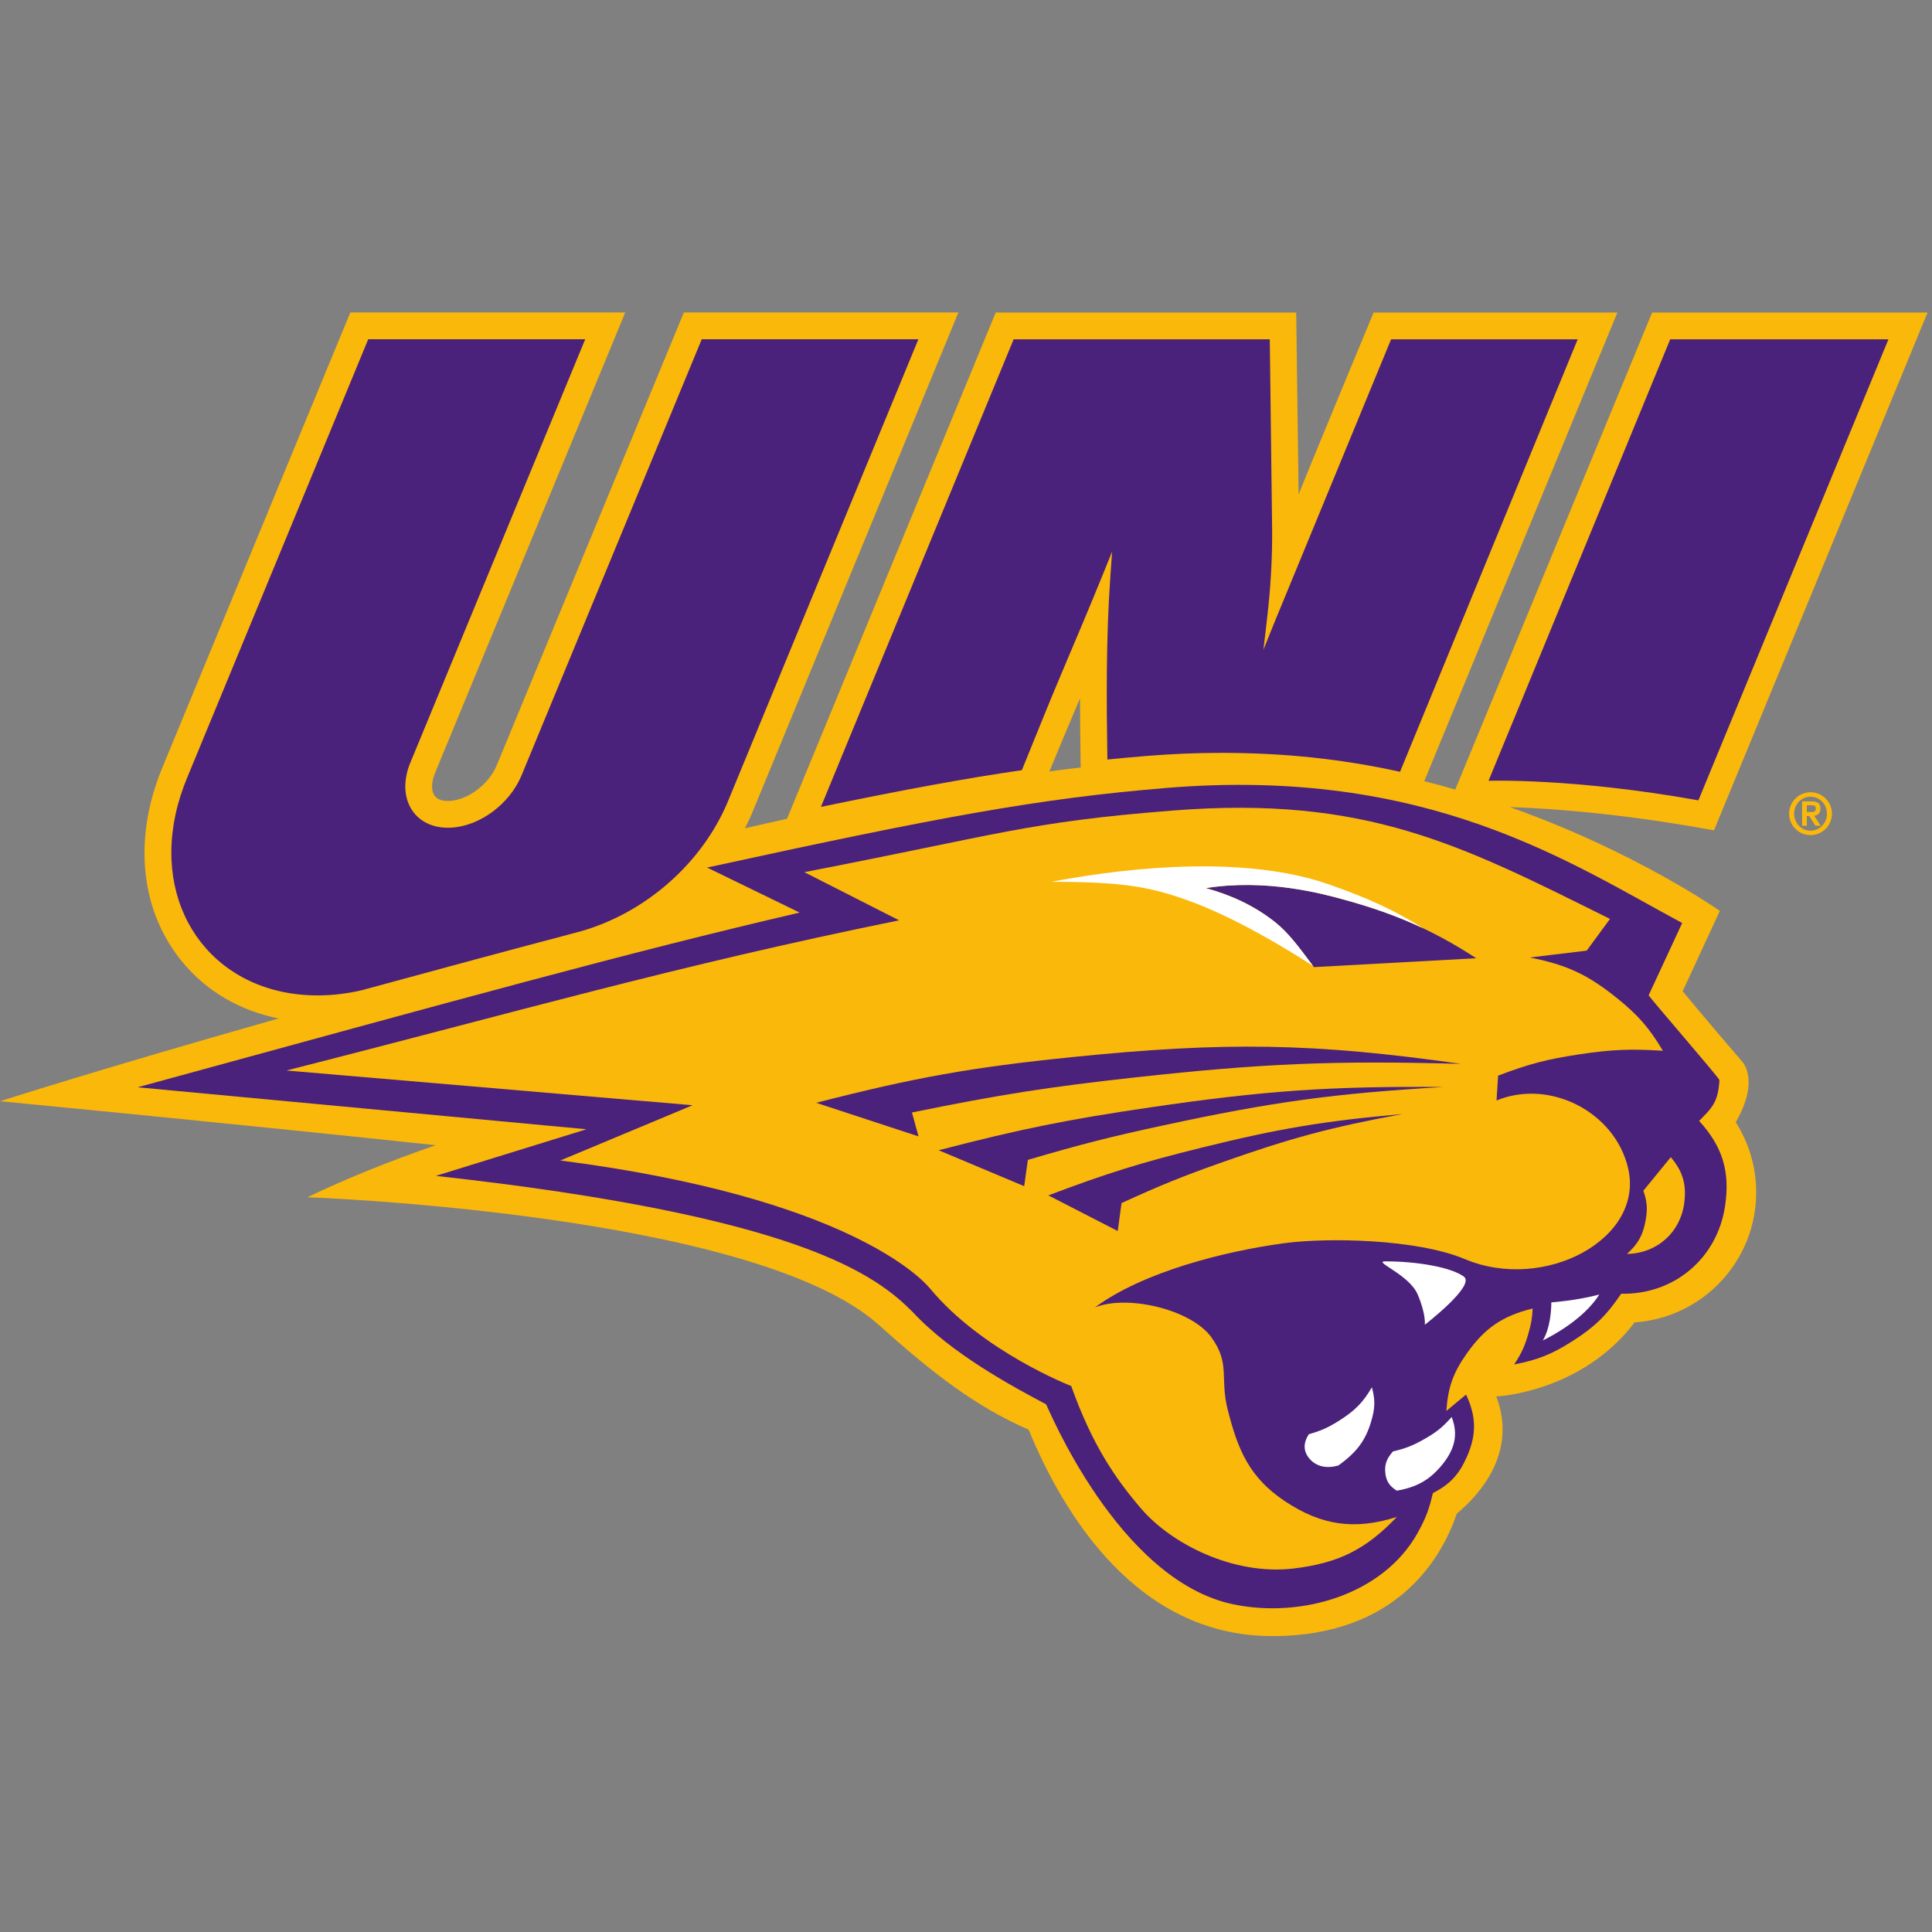
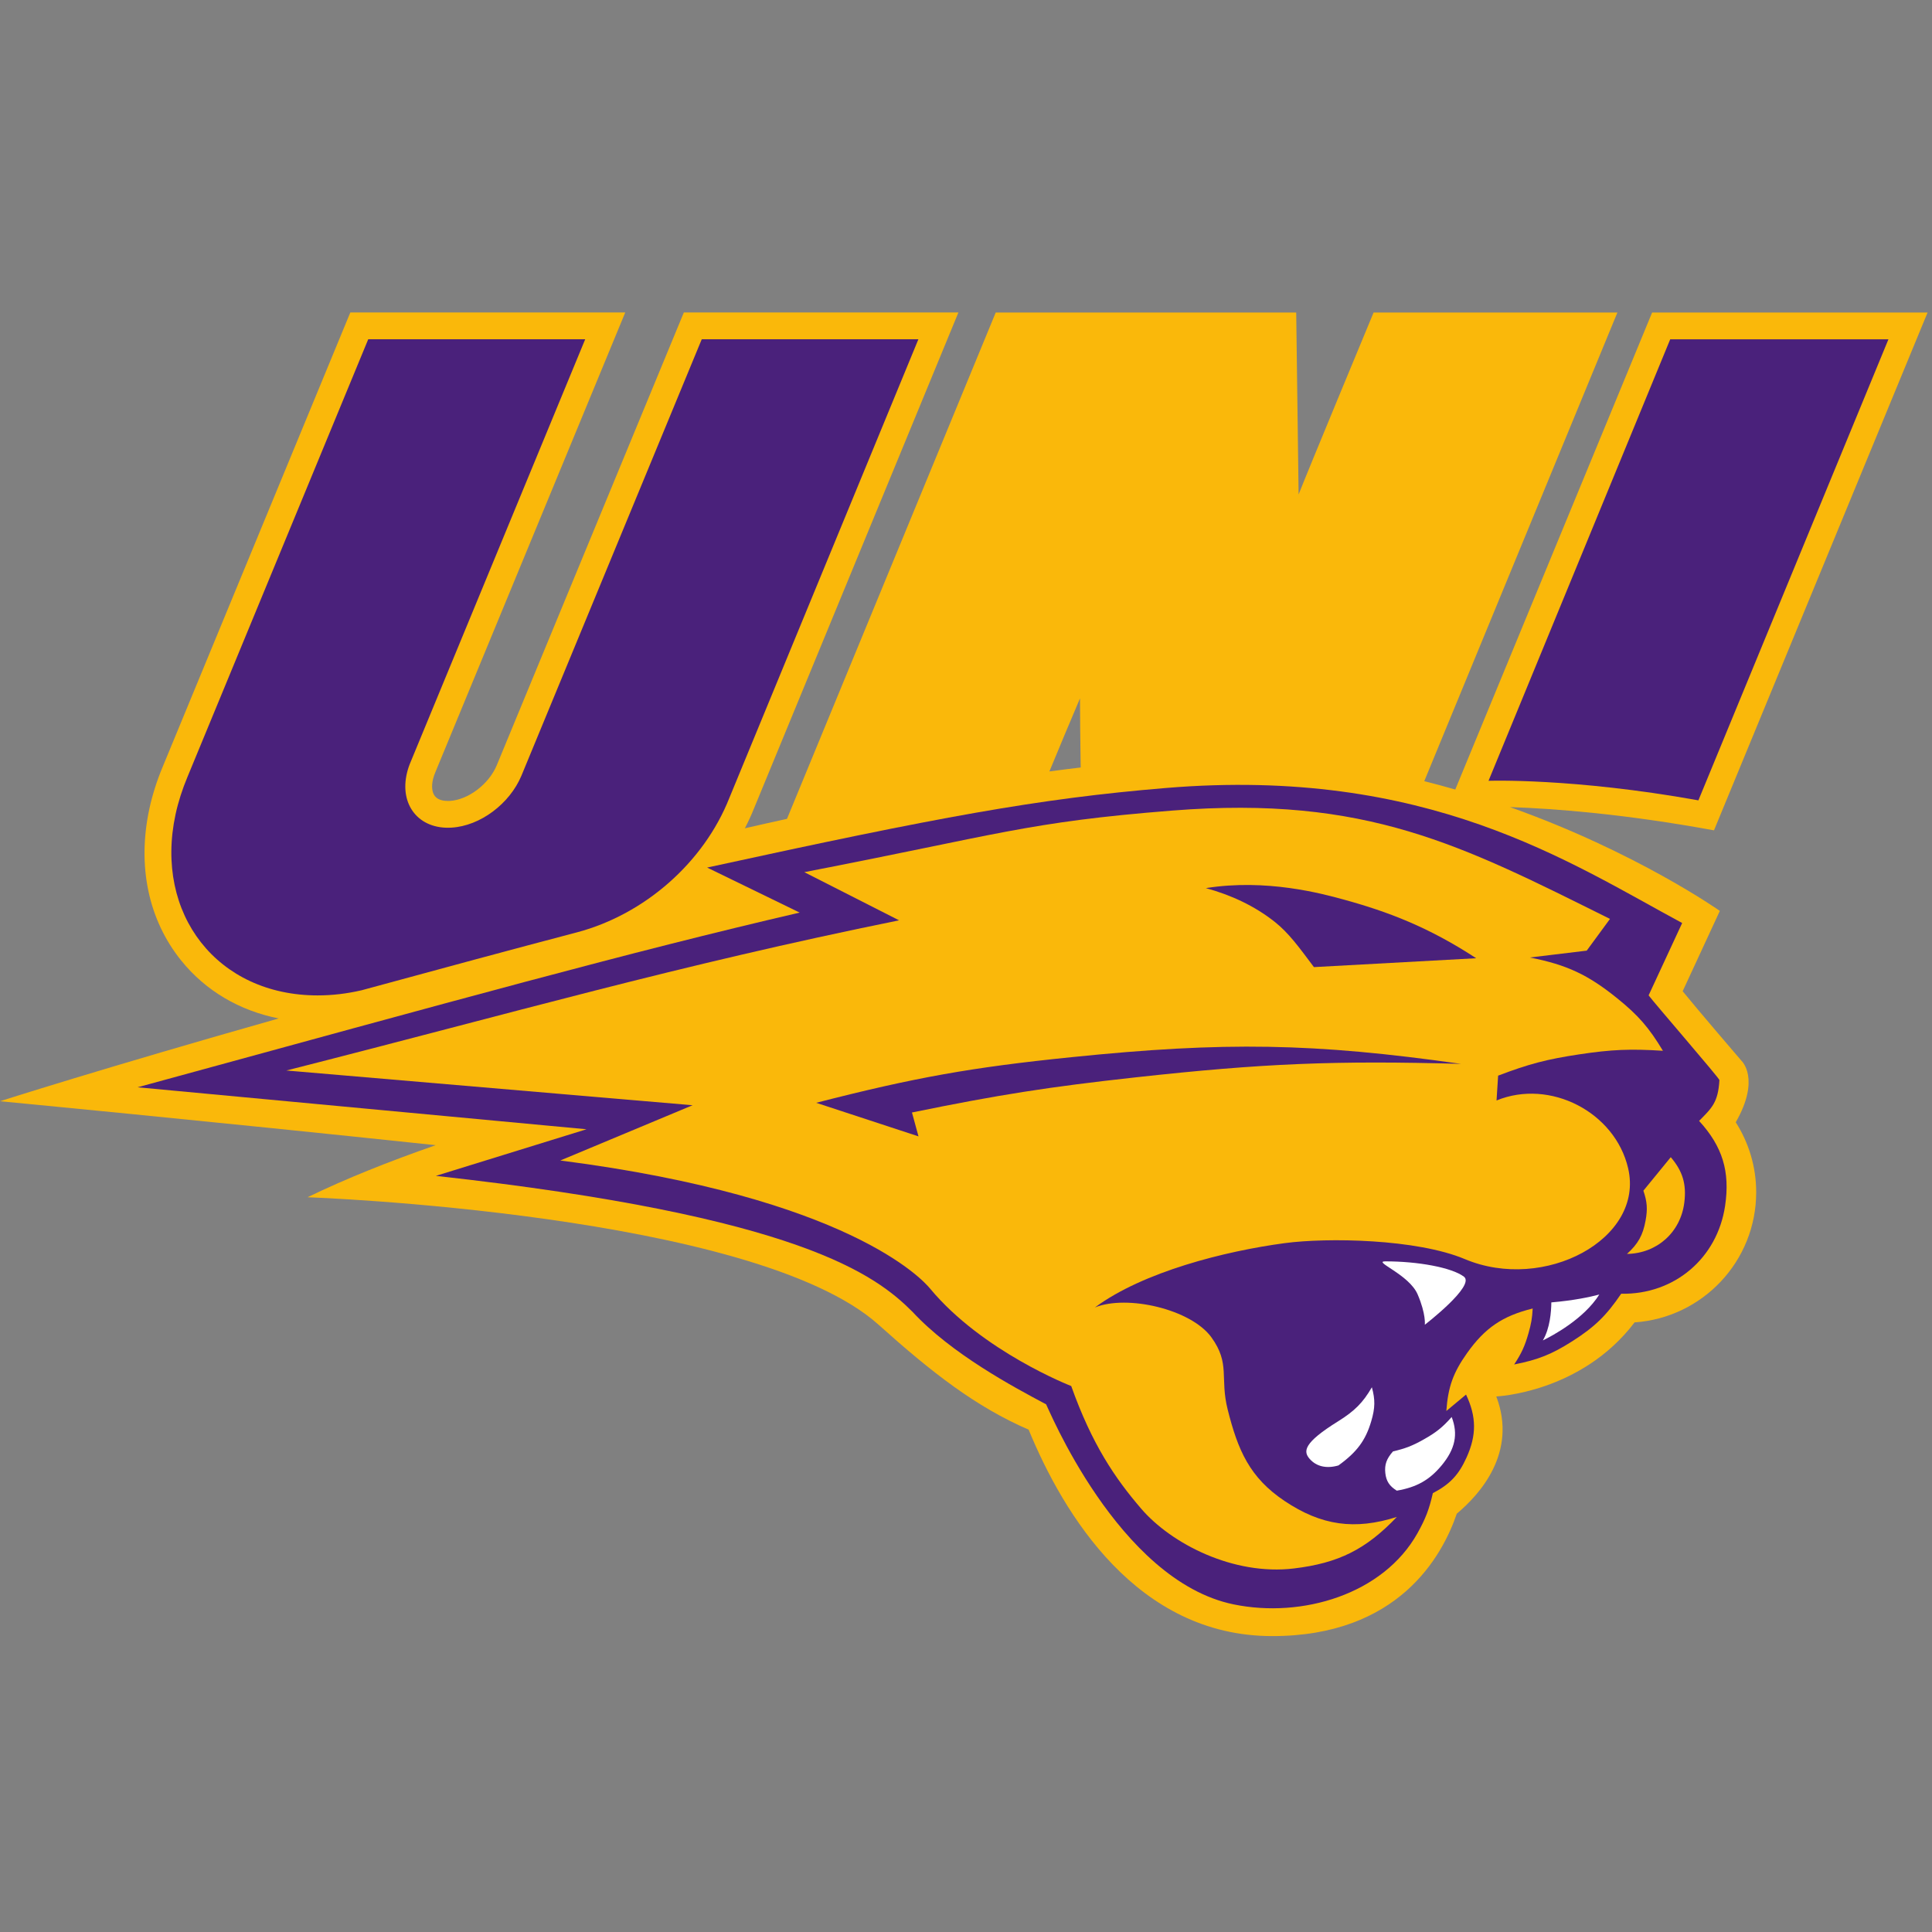
<svg xmlns="http://www.w3.org/2000/svg" width="200px" height="200px" viewBox="0 0 200 200" version="1.1">
  <rect x="0" y="0" width="200" height="200" fill="#808080" stroke="none" />
  <title>uni</title>
  <desc>Created with Sketch.</desc>
  <g id="uni" stroke="none" stroke-width="1" fill="none" fill-rule="evenodd">
    <g id="uni_BGL">
      <g id="uni" transform="translate(0, 31)">
        <g id="g10" transform="translate(100, 69.45) scale(-1, 1) rotate(-180) translate(-100, -69.45) translate(0, 0.532)">
          <g id="g12">
            <path d="M111.801,97.073 C111.805,94.871 111.832,92.729 111.862,90.698 L111.875,89.919 C110.8,89.792 109.718,89.655 108.633,89.51 C109.659,92.002 110.733,94.555 111.801,97.073 L111.801,97.073 Z M180.293,59.537 C180.293,59.537 175.868,64.689 174.188,66.756 L178.037,75.072 C178.037,75.072 169.406,81.168 156.306,85.819 C161.036,85.659 168.24,85.095 177.432,83.411 L199.541,137.015 L171.028,137.017 L150.649,87.636 C149.598,87.939 148.531,88.23 147.44,88.502 L167.433,137.017 L142.195,137.017 C142.195,137.017 135.322,120.472 134.431,118.179 L134.183,137.017 L103.078,137.017 L81.469,84.602 C79.943,84.268 78.485,83.94 77.11,83.624 C77.46,84.308 77.787,85.003 78.069,85.718 L99.213,137.019 L70.791,137.019 L51.414,90.123 C50.593,88.179 48.465,86.568 46.567,86.458 L46.365,86.453 C45.931,86.453 45.344,86.542 45.016,86.959 C44.715,87.343 44.648,87.993 44.833,88.737 C44.892,88.974 44.972,89.208 45.085,89.471 L64.724,137.019 L36.264,137.019 L16.838,89.98 C16.244,88.564 15.769,87.064 15.463,85.646 C14.187,79.724 15.361,74.139 18.77,69.92 C21.289,66.8 24.784,64.749 28.849,63.939 C10.632,58.777 0,55.368 0,55.368 C0,55.368 21.042,53.37 45.104,50.819 C40.312,49.152 35.802,47.355 31.839,45.431 C31.839,45.431 78.067,43.795 90.951,32.231 C96.489,27.258 101.031,23.732 106.484,21.37 C110.096,12.592 117.71,0 131.7,0 C144.737,0 149.292,8.232 150.807,12.675 C153.185,14.659 157.106,19.002 154.896,24.808 C154.896,24.808 163.671,25.173 169.211,32.475 C176.24,32.955 181.8,38.795 181.8,45.948 C181.8,48.617 181.017,51.097 179.684,53.192 C182.27,57.703 180.293,59.537 180.293,59.537 L180.293,59.537 Z" id="path14" fill="#FAB80A" fill-rule="nonzero" />
-             <path d="M187.425,87.354 C186.201,87.354 185.209,86.36 185.209,85.135 C185.209,83.91 186.201,82.916 187.425,82.916 C188.65,82.916 189.642,83.91 189.642,85.135 C189.642,86.36 188.65,87.354 187.425,87.354 M187.425,83.375 C186.474,83.375 185.728,84.165 185.728,85.135 C185.728,86.105 186.474,86.896 187.425,86.896 C188.376,86.896 189.125,86.105 189.125,85.135 C189.125,84.165 188.376,83.375 187.425,83.375 M188.45,85.661 C188.45,86.218 188.184,86.414 187.443,86.414 L186.555,86.414 L186.555,83.887 L187.039,83.887 L187.039,84.894 L187.297,84.894 L187.932,83.887 L188.477,83.887 L187.804,84.912 C188.217,84.975 188.45,85.228 188.45,85.661 M187.039,85.302 L187.039,86.008 L187.508,86.008 C187.804,86.008 187.968,85.952 187.968,85.679 C187.968,85.363 187.79,85.302 187.521,85.302 L187.039,85.302" id="path16" fill="#FAB80A" />
            <path d="M178.582,44.543 C177.775,39.104 173.317,35.336 167.823,35.44 C166.277,33.165 165.086,32.007 162.765,30.525 C160.634,29.17 159.229,28.607 156.746,28.118 C157.513,29.283 157.852,30.027 158.232,31.363 C158.509,32.333 158.609,32.906 158.664,33.913 C155.553,33.15 153.719,31.906 151.865,29.29 C150.429,27.268 149.899,25.779 149.725,23.304 L151.764,25.002 C152.849,22.705 152.864,20.802 151.817,18.49 C151.005,16.683 150.084,15.712 148.328,14.798 C147.941,13.105 147.577,12.16 146.734,10.648 C143.197,4.327 134.797,1.823 127.707,3.282 C115.713,5.747 108.38,23.95 108.293,23.994 C104.865,25.814 98.5,29.218 94.464,33.566 C90.681,37.35 82.853,43.478 45.118,47.642 L60.716,52.467 L14.247,56.813 C47.492,65.903 65.098,70.793 82.781,74.898 L73.202,79.558 C97.195,84.793 107.453,86.697 120.673,87.794 C147.733,90.04 162.458,80.108 174.137,73.818 L170.664,66.329 C171.22,65.571 178,57.741 177.993,57.559 C177.862,55.219 177.181,54.645 175.89,53.333 C178.313,50.688 179.11,48.087 178.582,44.543" id="path18" fill="#4A217B" />
            <path d="M147.385,20.36 C146.236,19.709 145.498,19.423 144.202,19.118 C143.532,18.365 143.312,17.739 143.408,16.873 C143.504,16.035 143.831,15.531 144.595,15.055 C146.648,15.407 147.985,16.16 149.234,17.667 C150.643,19.364 150.964,20.902 150.277,22.681 C149.35,21.629 148.675,21.083 147.385,20.36" id="path20" fill="#FFFFFF" />
            <path d="M151.542,37.21 C150.29,38.155 146.771,38.799 143.399,38.792 C142.086,38.792 145.873,37.437 146.755,35.371 C147.636,33.314 147.497,32.231 147.497,32.231 C147.497,32.231 152.769,36.287 151.542,37.21" id="path22" fill="#FFFFFF" />
            <path d="M168.543,48.432 C167.187,54.255 160.442,57.719 154.921,55.446 L155.086,58.018 C158.252,59.224 160.136,59.718 163.49,60.222 C166.828,60.725 168.774,60.808 172.146,60.591 C170.695,63 169.597,64.261 167.409,66.028 C164.382,68.473 162.185,69.498 158.368,70.248 L164.256,70.958 L166.665,74.242 C151.317,81.867 141.494,87.055 121.345,85.457 C106.307,84.269 103.403,82.978 83.262,79.082 L93.071,74.097 C69.803,69.364 53.494,64.606 29.644,58.55 L71.698,54.955 L58.004,49.235 C87.89,45.385 95.526,36.889 96.28,35.977 C101.699,29.447 110.893,25.885 110.893,25.885 C113.029,19.883 115.41,16.357 118.141,13.183 C121.243,9.57 127.672,6.245 133.95,7.002 C138.564,7.556 141.399,8.972 144.605,12.337 C140.241,10.949 136.788,11.439 132.985,13.984 C129.363,16.403 128.144,19.241 127.086,23.466 C126.261,26.751 127.384,28.19 125.401,30.932 C123.295,33.84 116.673,35.371 113.348,34.023 C118.349,37.718 126.814,39.852 132.981,40.677 C137.399,41.269 146.663,41.122 151.651,39.022 C159.848,35.576 170.259,41.09 168.543,48.432" id="path24" fill="#FAB80A" />
-             <path d="M138.529,22.24 C137.443,21.564 136.741,21.254 135.494,20.9 C134.883,19.976 134.911,19.107 135.573,18.349 C136.268,17.55 137.329,17.309 138.555,17.667 C140.468,19.046 141.37,20.267 141.953,22.253 C142.356,23.621 142.37,24.465 142.016,25.759 C141.098,24.171 140.229,23.3 138.529,22.24" id="path26" fill="#FFFFFF" />
+             <path d="M138.529,22.24 C134.883,19.976 134.911,19.107 135.573,18.349 C136.268,17.55 137.329,17.309 138.555,17.667 C140.468,19.046 141.37,20.267 141.953,22.253 C142.356,23.621 142.37,24.465 142.016,25.759 C141.098,24.171 140.229,23.3 138.529,22.24" id="path26" fill="#FFFFFF" />
            <path d="M170.123,46.108 C170.513,44.964 170.57,44.207 170.35,43.018 C170.077,41.5 169.571,40.599 168.424,39.562 C171.537,39.612 173.983,41.805 174.361,44.892 C174.595,46.784 174.194,48.124 172.957,49.576 L170.123,46.108" id="path28" fill="#FAB80A" />
            <path d="M117.568,57.842 C108.523,56.846 103.395,56.041 94.406,54.204 L95.082,51.731 L84.491,55.207 C94.676,57.821 100.573,58.877 110.914,59.929 C126.817,61.555 136.005,61.397 151.247,59.235 C138.242,59.6 130.748,59.291 117.568,57.842" id="path30" fill="#4A217B" />
-             <path d="M120.476,52.88 C114.952,51.691 111.843,50.899 106.405,49.298 L106.023,46.575 L97.172,50.294 C105.632,52.492 110.488,53.475 119.078,54.734 C130.908,56.465 137.677,56.935 149.408,56.843 C138.138,56.18 131.676,55.297 120.476,52.88" id="path32" fill="#4A217B" />
-             <path d="M126.559,49.062 C122.41,47.598 120.092,46.657 116.1,44.825 L115.707,41.932 L108.526,45.623 C114.577,47.908 118.09,49.006 124.354,50.554 C132.381,52.541 137.028,53.32 145.158,54.042 C137.805,52.68 133.646,51.568 126.559,49.062" id="path34" fill="#4A217B" />
            <path d="M131.966,73.933 C133.402,72.795 134.443,71.355 136.018,69.253 L152.814,70.172 C147.883,73.399 143.67,74.991 139.112,76.243 C136.869,76.859 131.093,78.43 124.832,77.431 C127.435,76.715 129.849,75.607 131.966,73.933" id="path36" fill="#4A217B" />
-             <path d="M131.968,73.933 C129.849,75.607 127.435,76.715 124.832,77.431 C131.093,78.428 136.869,76.859 139.112,76.243 C141.905,75.474 144.571,74.577 147.351,73.257 C144.422,75.1 141.732,76.361 137.541,77.824 C129.226,80.727 117.685,79.761 108.831,78.085 C116.259,78.085 119.032,77.555 122.863,76.196 C126.196,75.018 130.614,72.788 135.918,69.388 C134.399,71.414 133.371,72.82 131.968,73.933" id="path38" fill="#FFFFFF" fill-rule="nonzero" />
            <path d="M159.714,30.606 C160.699,31.088 163.965,32.823 165.559,35.359 C164.631,35.111 162.931,34.743 160.594,34.544 C160.586,33.588 160.455,31.857 159.714,30.606" id="path40" fill="#FFFFFF" fill-rule="nonzero" />
-             <path d="M131.978,105.058 L130.788,102.101 L131.159,105.268 C131.541,108.507 131.719,111.659 131.689,114.634 L131.447,134.244 L104.932,134.244 L84.982,85.84 C93.723,87.651 99.991,88.797 105.783,89.641 C107.106,92.872 108.442,96.25 109.827,99.517 C111.359,103.132 112.807,106.546 114.116,109.773 L115.127,112.267 L114.937,109.584 C114.496,103.368 114.541,96.878 114.636,90.741 C115.927,90.871 117.23,90.991 118.561,91.102 C121.208,91.32 123.843,91.432 126.393,91.432 C132.957,91.432 138.905,90.8 144.932,89.473 L163.322,134.244 L144.008,134.244 L131.978,105.058" id="path42" fill="#4A217B" fill-rule="nonzero" />
            <path d="M175.818,86.516 L195.49,134.243 L172.9,134.244 L154.092,88.54 C154.092,88.54 162.783,88.852 175.818,86.516" id="path44" fill="#4A217B" fill-rule="nonzero" />
            <path d="M59.73,72.853 C66.736,74.707 72.858,80.081 75.505,86.773 L95.072,134.248 L72.645,134.248 L53.968,89.046 C52.755,86.172 49.727,83.865 46.732,83.691 C43.365,83.491 41.311,86.046 42.142,89.405 C42.237,89.787 42.365,90.164 42.524,90.529 L60.58,134.248 L38.119,134.248 L19.394,88.909 C18.883,87.688 18.451,86.356 18.172,85.063 C15.944,74.711 22.528,66.324 32.878,66.324 C34.421,66.324 35.932,66.507 37.442,66.858 C45.907,69.167 53.158,71.123 59.73,72.853" id="path46" fill="#4A217B" />
          </g>
        </g>
      </g>
    </g>
  </g>
</svg>